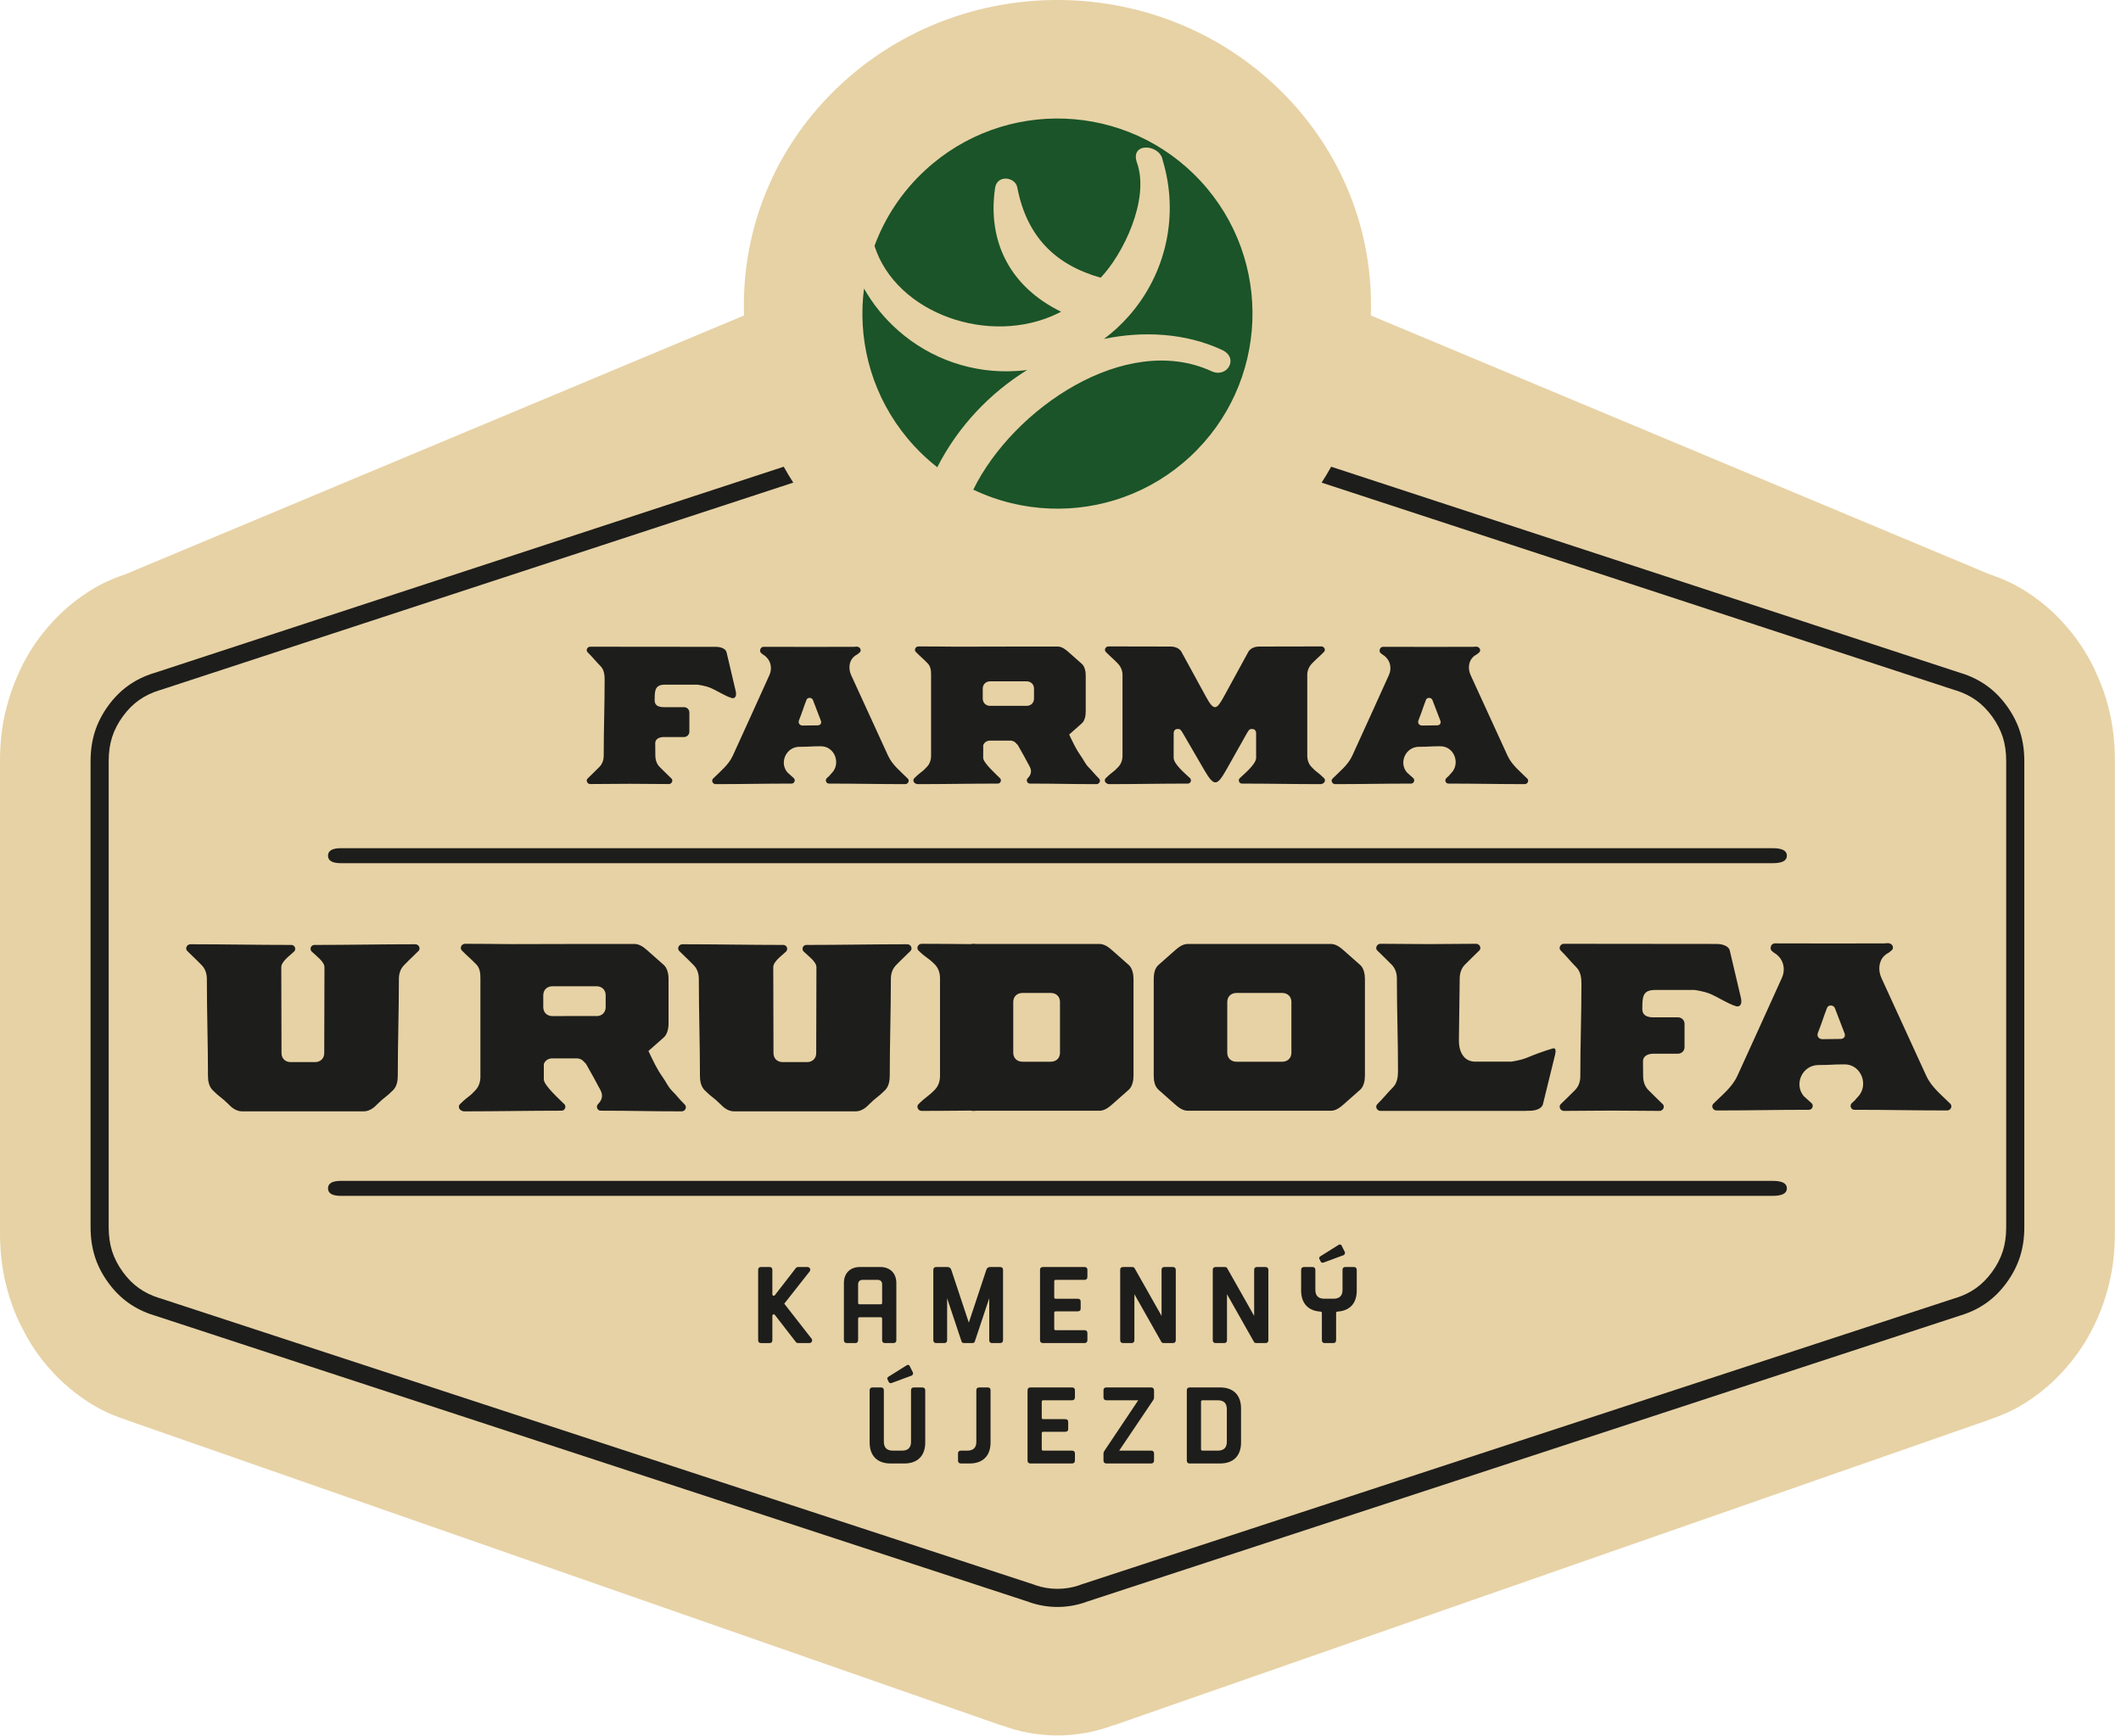
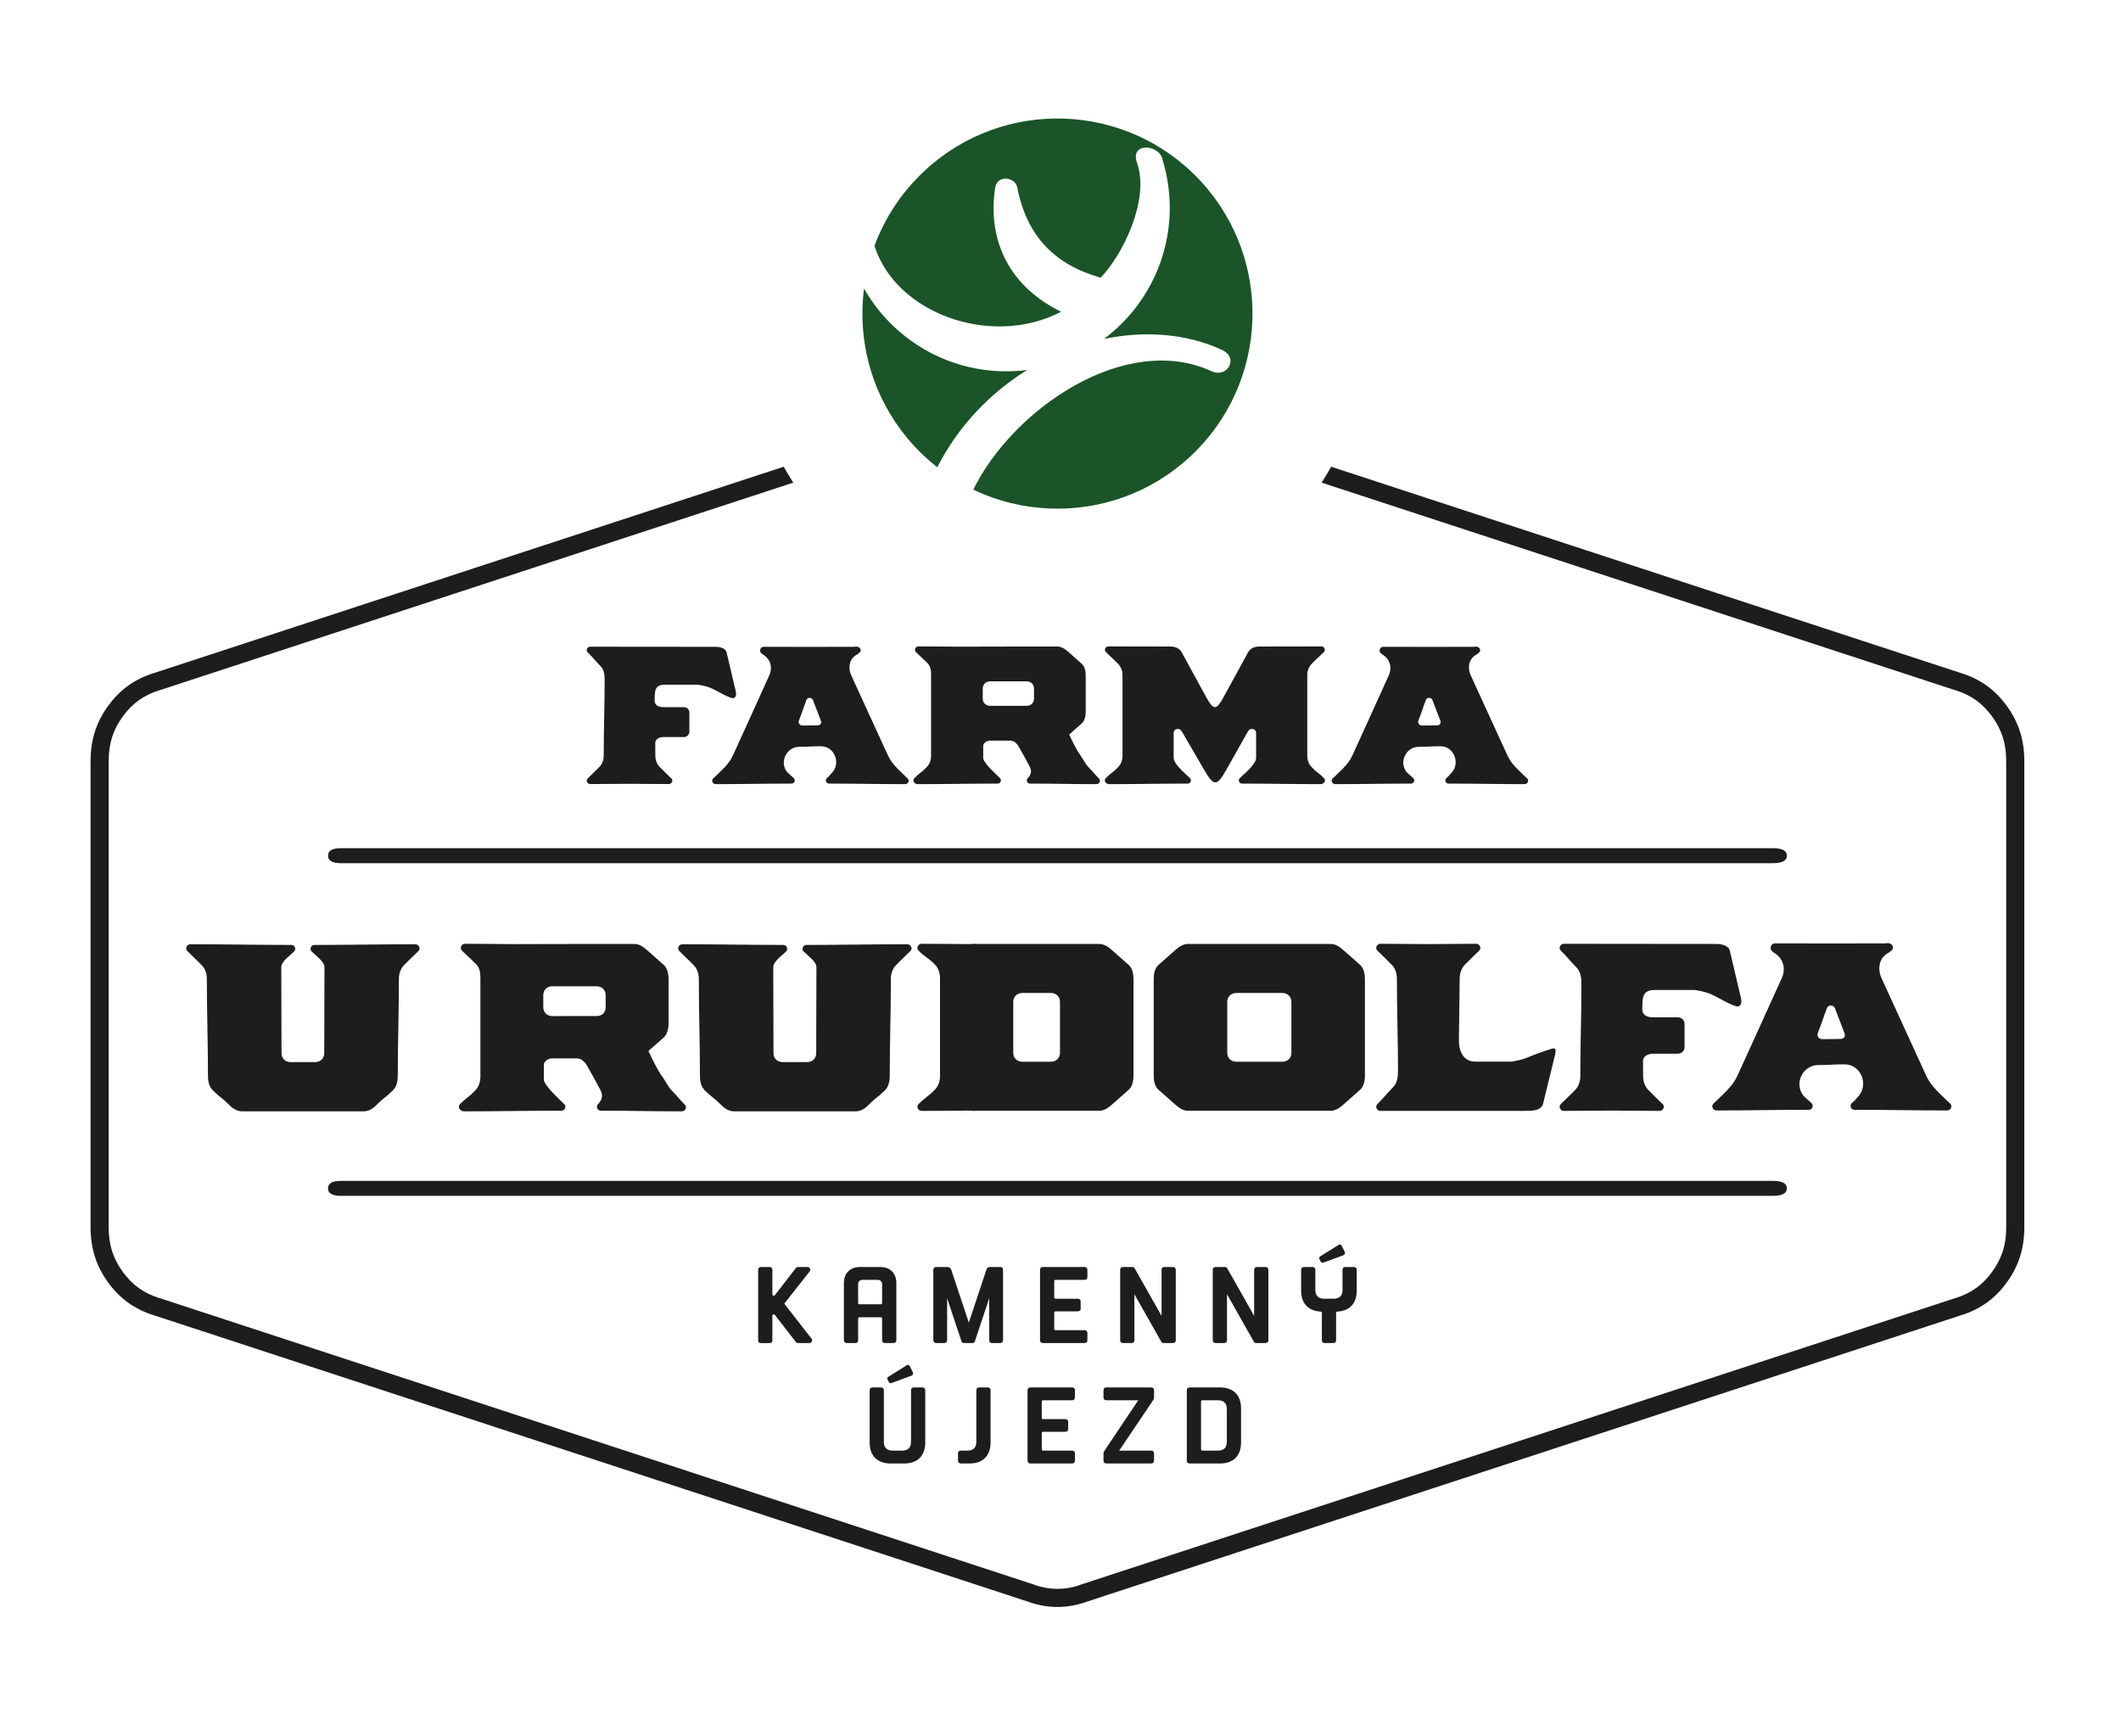
<svg xmlns="http://www.w3.org/2000/svg" width="100%" height="100%" viewBox="0 0 281 230" version="1.1" xml:space="preserve" style="fill-rule:evenodd;clip-rule:evenodd;stroke-linejoin:round;stroke-miterlimit:2;">
-   <path d="M13.355,77.432c0.988,-0.514 2.124,-0.984 3.406,-1.411l-0.002,-0.007l81.819,-34.225c-0.022,-0.629 -0.029,-1.258 -0.022,-1.888c0.126,-10.333 4.306,-20.619 12.513,-28.41c8.206,-7.791 18.886,-11.61 29.517,-11.488c10.631,0.122 21.214,4.185 29.229,12.162c8.015,7.976 11.945,18.356 11.82,28.689c-0.004,0.312 -0.012,0.624 -0.023,0.935l81.82,34.225l-0.002,0.007c1.282,0.427 2.418,0.897 3.406,1.411c1.083,0.562 2.183,1.269 3.297,2.118c1.052,0.8 2.039,1.693 2.959,2.678c0.929,0.996 1.754,2.02 2.471,3.07c0.719,1.053 1.376,2.197 1.969,3.428l0,0.05c0.611,1.267 1.105,2.524 1.478,3.766c0.421,1.401 0.72,2.748 0.897,4.04c0.19,1.375 0.284,2.714 0.284,4.015l0,62.934c0,1.301 -0.094,2.639 -0.284,4.015c-0.177,1.292 -0.477,2.64 -0.897,4.04c-0.4,1.332 -0.893,2.604 -1.478,3.816c-0.593,1.231 -1.25,2.375 -1.969,3.428c-0.717,1.05 -1.541,2.074 -2.471,3.07c-0.921,0.985 -1.907,1.878 -2.959,2.678c-1.114,0.849 -2.214,1.556 -3.297,2.118c-0.988,0.514 -2.124,0.984 -3.406,1.411l0.002,0.007l-115.835,40.427l-0.006,-0.02c-1.305,0.474 -2.504,0.811 -3.596,1.009c-1.356,0.247 -2.657,0.371 -3.899,0.371c-1.242,-0 -2.543,-0.124 -3.9,-0.371c-1.091,-0.198 -2.291,-0.535 -3.596,-1.009l-0.006,0.02l-115.835,-40.427l0.002,-0.007c-1.282,-0.427 -2.418,-0.897 -3.406,-1.411c-1.083,-0.562 -2.183,-1.269 -3.297,-2.118c-1.052,-0.8 -2.038,-1.693 -2.958,-2.678c-0.93,-0.996 -1.755,-2.02 -2.471,-3.07c-0.658,-0.963 -1.309,-2.11 -1.951,-3.438l-0.019,0.011c-0.585,-1.213 -1.077,-2.485 -1.477,-3.817c-0.421,-1.4 -0.721,-2.748 -0.898,-4.04c-0.189,-1.376 -0.284,-2.714 -0.284,-4.015l-0,-62.934c-0,-1.301 0.095,-2.64 0.284,-4.015c0.169,-1.23 0.468,-2.561 0.898,-3.991c0.399,-1.33 0.892,-2.602 1.477,-3.816l-0,-0.05c0.594,-1.232 1.251,-2.375 1.97,-3.427c0.716,-1.05 1.541,-2.074 2.47,-3.07c0.921,-0.985 1.908,-1.878 2.959,-2.678c1.115,-0.849 2.215,-1.556 3.297,-2.118" style="fill:#e7d2a5;fill-rule:nonzero;" />
  <path d="M234.87,158.416l-189.718,-0c-1.13,-0 -1.695,-0.331 -1.695,-0.992c-0,-0.662 0.565,-0.992 1.695,-0.992l189.718,-0c1.244,-0 1.865,0.33 1.865,0.992c0,0.661 -0.621,0.992 -1.865,0.992" style="fill:#1d1d1b;fill-rule:nonzero;" />
  <path d="M234.87,114.346l-189.718,0c-1.13,0 -1.695,-0.331 -1.695,-0.992c-0,-0.661 0.565,-0.992 1.695,-0.992l189.718,-0c1.244,-0 1.865,0.331 1.865,0.992c0,0.661 -0.621,0.992 -1.865,0.992" style="fill:#1d1d1b;fill-rule:nonzero;" />
  <path d="M100.444,168.235l-0,9.292c-0,0.265 0.139,0.391 0.39,0.391l1.117,-0c0.251,-0 0.376,-0.126 0.376,-0.391l0,-3.237c0,-0.097 0.084,-0.181 0.182,-0.181c0.069,-0 0.125,0.042 0.153,0.084l2.79,3.599c0.056,0.084 0.168,0.126 0.279,0.126l1.507,-0c0.196,-0 0.363,-0.154 0.363,-0.363c-0,-0.084 -0.042,-0.167 -0.084,-0.223l-3.613,-4.632l3.362,-4.27c0.042,-0.055 0.084,-0.139 0.084,-0.223c0,-0.209 -0.168,-0.363 -0.363,-0.363l-1.256,0c-0.111,0 -0.223,0.042 -0.279,0.126l-2.79,3.599c-0.028,0.042 -0.084,0.084 -0.153,0.084c-0.098,0 -0.182,-0.084 -0.182,-0.181l0,-3.237c0,-0.265 -0.125,-0.391 -0.376,-0.391l-1.117,0c-0.251,0 -0.39,0.126 -0.39,0.391Zm16.214,4.548l-2.762,0c-0.153,0 -0.209,-0.055 -0.209,-0.209l-0,-2.441c-0,-0.363 0.223,-0.586 0.586,-0.586l2.009,-0c0.363,-0 0.586,0.223 0.586,0.586l-0,2.441c-0,0.154 -0.056,0.209 -0.21,0.209Zm-2.762,1.716l2.762,0c0.154,0 0.21,0.056 0.21,0.21l-0,2.818c-0,0.251 0.125,0.391 0.377,0.391l1.116,-0c0.251,-0 0.39,-0.14 0.39,-0.391l0,-7.562c0,-1.297 -0.823,-2.121 -2.12,-2.121l-2.707,0c-1.298,0 -2.121,0.824 -2.121,2.121l0,7.562c0,0.251 0.14,0.391 0.391,0.391l1.116,-0c0.251,-0 0.377,-0.14 0.377,-0.391l-0,-2.818c-0,-0.154 0.056,-0.21 0.209,-0.21Zm13.885,3.419l0.976,-0c0.251,-0 0.335,-0.056 0.391,-0.21l1.911,-5.734l0,5.553c0,0.251 0.126,0.391 0.377,0.391l1.06,-0c0.252,-0 0.391,-0.14 0.391,-0.391l0,-9.292c0,-0.265 -0.139,-0.391 -0.391,-0.391l-1.283,0c-0.321,0 -0.46,0.14 -0.544,0.391l-2.316,6.976l-2.316,-6.976c-0.084,-0.265 -0.251,-0.391 -0.544,-0.391l-1.451,0c-0.252,0 -0.391,0.126 -0.391,0.391l-0,9.292c-0,0.251 0.139,0.391 0.391,0.391l1.06,-0c0.251,-0 0.377,-0.14 0.377,-0.391l-0,-5.553l1.911,5.734c0.056,0.154 0.14,0.21 0.391,0.21Zm15.894,-1.703l-3.795,0c-0.154,0 -0.21,-0.055 -0.21,-0.209l0,-2.079c0,-0.153 0.056,-0.209 0.21,-0.209l2.86,0c0.293,0 0.432,-0.112 0.432,-0.363l0,-0.934c0,-0.251 -0.139,-0.377 -0.432,-0.377l-2.86,-0c-0.154,-0 -0.21,-0.056 -0.21,-0.209l0,-2.079c0,-0.154 0.056,-0.209 0.21,-0.209l3.795,-0c0.251,-0 0.39,-0.14 0.39,-0.391l0,-0.935c0,-0.251 -0.139,-0.377 -0.39,-0.377l-5.498,0c-0.251,0 -0.39,0.126 -0.39,0.391l-0,9.292c-0,0.251 0.139,0.391 0.39,0.391l5.498,-0c0.251,-0 0.39,-0.14 0.39,-0.391l0,-0.935c0,-0.251 -0.139,-0.377 -0.39,-0.377Zm10.215,-1.897l-3.544,-6.264c-0.084,-0.154 -0.14,-0.21 -0.391,-0.21l-1.158,0c-0.251,0 -0.39,0.126 -0.39,0.391l-0,9.292c-0,0.251 0.139,0.391 0.39,0.391l1.117,-0c0.251,-0 0.376,-0.14 0.376,-0.391l0,-6.083l3.544,6.264c0.084,0.154 0.14,0.21 0.391,0.21l1.158,-0c0.251,-0 0.39,-0.126 0.39,-0.391l0,-9.292c0,-0.251 -0.139,-0.391 -0.39,-0.391l-1.116,0c-0.252,0 -0.377,0.14 -0.377,0.391l-0,6.083Zm12.266,-0l-3.543,-6.264c-0.084,-0.154 -0.14,-0.21 -0.391,-0.21l-1.158,0c-0.251,0 -0.391,0.126 -0.391,0.391l0,9.292c0,0.251 0.14,0.391 0.391,0.391l1.116,-0c0.251,-0 0.377,-0.14 0.377,-0.391l-0,-6.083l3.543,6.264c0.084,0.154 0.14,0.21 0.391,0.21l1.158,-0c0.251,-0 0.391,-0.126 0.391,-0.391l-0,-9.292c-0,-0.251 -0.14,-0.391 -0.391,-0.391l-1.116,0c-0.251,0 -0.377,0.14 -0.377,0.391l0,6.083Zm11.067,-0.572c1.618,-0.112 2.525,-1.102 2.525,-2.776l-0,-2.735c-0,-0.251 -0.139,-0.391 -0.391,-0.391l-1.116,0c-0.251,0 -0.377,0.14 -0.377,0.391l0,2.637c0,0.781 -0.404,1.172 -1.185,1.172l-1.228,-0c-0.782,-0 -1.186,-0.391 -1.186,-1.172l0,-2.637c0,-0.251 -0.126,-0.391 -0.377,-0.391l-1.116,0c-0.251,0 -0.391,0.14 -0.391,0.391l0,2.735c0,1.674 0.935,2.678 2.54,2.776c0.153,0.014 0.209,0.056 0.209,0.209l0,3.53c0,0.293 0.125,0.433 0.377,0.433l1.144,-0c0.251,-0 0.363,-0.14 0.363,-0.433l-0,-3.53c-0,-0.153 0.055,-0.195 0.209,-0.209Zm0.837,-7.492c0.098,-0.14 0.181,-0.251 0.111,-0.391l-0.432,-0.865c-0.084,-0.181 -0.265,-0.153 -0.377,-0.097l-2.428,1.52c-0.139,0.07 -0.195,0.237 -0.139,0.335l0.181,0.377c0.056,0.111 0.224,0.181 0.363,0.126l2.721,-1.005Zm-55.479,24.839l0,-6.906c0,-0.251 -0.139,-0.39 -0.39,-0.39l-1.117,-0c-0.251,-0 -0.377,0.139 -0.377,0.39l0,6.809c0,0.781 -0.404,1.172 -1.185,1.172l-1.228,-0c-0.781,-0 -1.186,-0.391 -1.186,-1.172l0,-6.809c0,-0.251 -0.125,-0.39 -0.377,-0.39l-1.116,-0c-0.251,-0 -0.391,0.139 -0.391,0.39l0,6.906c0,1.758 1.019,2.777 2.777,2.777l1.814,-0c1.758,-0 2.776,-1.019 2.776,-2.777Zm-1.744,-8.887c0.098,-0.139 0.181,-0.251 0.112,-0.39l-0.433,-0.866c-0.083,-0.181 -0.265,-0.153 -0.377,-0.097l-2.427,1.521c-0.14,0.069 -0.195,0.237 -0.14,0.334l0.182,0.377c0.056,0.112 0.223,0.182 0.363,0.126l2.72,-1.005Zm10.397,1.981c-0,-0.265 -0.126,-0.39 -0.377,-0.39l-1.116,-0c-0.251,-0 -0.391,0.125 -0.391,0.39l0,6.809c0,0.781 -0.404,1.172 -1.185,1.172l-0.851,-0c-0.251,-0 -0.391,0.125 -0.391,0.376l-0,0.935c-0,0.251 0.14,0.391 0.391,0.391l1.143,-0c1.758,-0 2.777,-1.019 2.777,-2.777l-0,-6.906Zm10.788,7.981l-3.796,-0c-0.153,-0 -0.209,-0.056 -0.209,-0.21l0,-2.078c0,-0.154 0.056,-0.21 0.209,-0.21l2.861,0c0.292,0 0.432,-0.111 0.432,-0.362l0,-0.935c0,-0.251 -0.14,-0.377 -0.432,-0.377l-2.861,0c-0.153,0 -0.209,-0.056 -0.209,-0.209l0,-2.079c0,-0.154 0.056,-0.209 0.209,-0.209l3.796,-0c0.251,-0 0.39,-0.14 0.39,-0.391l0,-0.935c0,-0.251 -0.139,-0.376 -0.39,-0.376l-5.498,-0c-0.251,-0 -0.39,0.125 -0.39,0.39l-0,9.292c-0,0.251 0.139,0.391 0.39,0.391l5.498,-0c0.251,-0 0.39,-0.14 0.39,-0.391l0,-0.935c0,-0.251 -0.139,-0.376 -0.39,-0.376Zm4.564,-8.371c-0.251,-0 -0.39,0.125 -0.39,0.376l-0,0.935c-0,0.251 0.139,0.391 0.39,0.391l4.214,-0l-4.465,6.669c-0.084,0.125 -0.139,0.237 -0.139,0.39l-0,0.921c-0,0.251 0.139,0.391 0.39,0.391l5.916,-0c0.251,-0 0.391,-0.14 0.391,-0.391l-0,-0.935c-0,-0.251 -0.14,-0.376 -0.391,-0.376l-4.228,-0l4.493,-6.669c0.07,-0.098 0.126,-0.21 0.126,-0.391l-0,-0.921c-0,-0.251 -0.14,-0.39 -0.391,-0.39l-5.916,-0Zm12.741,8.371c-0.153,-0 -0.209,-0.056 -0.209,-0.21l-0,-6.25c-0,-0.154 0.056,-0.209 0.209,-0.209l2.023,-0c0.781,-0 1.186,0.391 1.186,1.172l-0,4.325c-0,0.781 -0.405,1.172 -1.186,1.172l-2.023,-0Zm-1.716,1.702l4.032,-0c1.758,-0 2.776,-1.019 2.776,-2.777l0,-4.52c0,-1.758 -1.018,-2.776 -2.776,-2.776l-4.032,-0c-0.251,-0 -0.377,0.139 -0.377,0.39l0,9.292c0,0.251 0.126,0.391 0.377,0.391" style="fill:#1d1d1b;fill-rule:nonzero;" />
  <path d="M20.406,89.156c-1.264,0.388 -2.401,0.944 -3.411,1.665c-0.993,0.709 -1.882,1.602 -2.663,2.677c-0.79,1.086 -1.377,2.228 -1.76,3.425c-0.381,1.192 -0.572,2.495 -0.572,3.906l0,61.741c0,1.412 0.191,2.715 0.572,3.907c0.383,1.197 0.97,2.339 1.76,3.425c0.781,1.074 1.67,1.967 2.663,2.677c1.01,0.721 2.147,1.276 3.411,1.665l0.056,0.014l115.835,37.951l0.057,0.028c1.23,0.426 2.477,0.639 3.742,0.639c1.264,-0 2.512,-0.213 3.741,-0.639l0.057,-0.028l115.835,-37.951l0.056,-0.014c1.264,-0.389 2.402,-0.944 3.411,-1.665c0.994,-0.71 1.882,-1.603 2.663,-2.677c0.79,-1.086 1.377,-2.228 1.76,-3.425c0.381,-1.192 0.572,-2.495 0.572,-3.907l0,-61.741c0,-1.411 -0.191,-2.714 -0.572,-3.906c-0.383,-1.197 -0.97,-2.339 -1.76,-3.425c-0.781,-1.075 -1.669,-1.968 -2.663,-2.677c-1.009,-0.721 -2.147,-1.277 -3.411,-1.665l-0.056,-0.014l-83.369,-27.314c-0.399,0.712 -0.819,1.414 -1.263,2.107l83.892,27.485l0.093,0.023c1.016,0.312 1.925,0.755 2.726,1.328c0.775,0.553 1.48,1.265 2.111,2.133c0.645,0.887 1.119,1.804 1.422,2.75c0.3,0.938 0.45,1.997 0.45,3.175l0,61.741c0,1.179 -0.15,2.238 -0.45,3.176c-0.303,0.946 -0.777,1.863 -1.422,2.75c-0.631,0.868 -1.336,1.58 -2.111,2.133c-0.801,0.573 -1.71,1.015 -2.726,1.328l-0.093,0.023l-115.836,37.951l-0.094,0.047c-0.958,0.332 -1.947,0.498 -2.963,0.498c-1.018,-0 -2.005,-0.166 -2.964,-0.498l-0.094,-0.047l-115.835,-37.951l-0.094,-0.023c-1.016,-0.313 -1.925,-0.755 -2.726,-1.328c-0.775,-0.553 -1.479,-1.265 -2.11,-2.133c-0.645,-0.887 -1.12,-1.804 -1.422,-2.75c-0.3,-0.938 -0.451,-1.997 -0.451,-3.176l0,-61.741c0,-1.178 0.151,-2.237 0.451,-3.175c0.302,-0.946 0.777,-1.863 1.422,-2.75c0.631,-0.868 1.335,-1.58 2.11,-2.133c0.801,-0.573 1.71,-1.016 2.726,-1.328l0.094,-0.023l83.893,-27.486c-0.444,-0.693 -0.866,-1.395 -1.264,-2.107l-83.37,27.315l-0.056,0.014Z" style="fill:#1d1d1b;" />
  <path d="M143.841,94.286c-0,0.28 -0.031,0.567 -0.111,0.832c-0.079,0.264 -0.197,0.521 -0.404,0.703l-1.676,1.484c0.484,1.029 0.945,2.003 1.518,2.8c0.38,0.529 0.625,1.098 1.013,1.494c0.763,0.78 0.645,0.759 1.428,1.543c0.27,0.269 0.049,0.734 -0.342,0.734c-3.658,0 -5.182,-0.073 -8.816,-0.073c-0.367,-0 -0.549,-0.457 -0.292,-0.715c0.435,-0.434 0.576,-0.946 0.265,-1.527c-0.431,-0.804 -0.988,-1.847 -1.572,-2.854c-0.155,-0.171 -0.274,-0.288 -0.321,-0.333c-0.151,-0.145 -0.357,-0.238 -0.596,-0.262l-2.86,0c-0.239,0.024 -0.445,0.117 -0.596,0.262c-0.089,0.085 -0.159,0.189 -0.207,0.308l-0.012,0.031c-0.002,0.565 -0.002,1.131 -0.002,1.697c0,0.635 1.789,2.24 2.228,2.678c0.257,0.258 0.071,0.715 -0.296,0.715c-3.634,-0 -6.966,0.073 -10.624,0.073c-0.102,0 -0.192,-0.031 -0.266,-0.082c-0.277,-0.111 -0.397,-0.476 -0.171,-0.703c0.556,-0.555 0.834,-0.721 1.221,-1.048c0.118,-0.117 0.258,-0.257 0.44,-0.444c0.388,-0.396 0.563,-0.93 0.563,-1.494l0,-10.73c0,-0.563 -0.058,-1.098 -0.445,-1.494c-0.763,-0.779 -0.788,-0.73 -1.571,-1.514c-0.269,-0.269 -0.049,-0.734 0.343,-0.734c1.764,-0 3.331,0.017 5.103,0.034l8.155,-0.018l5.181,0c0.563,0 1.017,0.354 1.445,0.731l1.762,1.56c0.207,0.183 0.325,0.439 0.404,0.704c0.08,0.265 0.111,0.551 0.111,0.832l-0,4.81Zm-12.692,-0.781l1.61,-0.005l3.356,-0c0.239,-0.024 0.444,-0.117 0.595,-0.262c0.177,-0.17 0.281,-0.414 0.281,-0.707c0,-1.845 0,0.545 0,-1.301c0,-0.292 -0.104,-0.536 -0.281,-0.706c-0.177,-0.171 -0.428,-0.268 -0.722,-0.268c-0.661,-0 -0.262,-0 -0.593,-0l-4.194,-0c-0.294,-0 -0.545,0.097 -0.722,0.268c-0.089,0.085 -0.159,0.189 -0.207,0.307c-0.048,0.119 -0.074,0.253 -0.074,0.399c-0,1.846 -0,-0.544 -0,1.301c-0,0.147 0.026,0.281 0.074,0.399c0.048,0.119 0.118,0.223 0.207,0.308c0.166,0.16 0.399,0.256 0.67,0.267Zm28.343,8.406l-2.784,-4.79c-0.298,-0.511 -0.413,-0.572 -0.729,-0.549c-0.308,0.023 -0.485,0.232 -0.485,0.58l-0.002,3.238c-0,0.873 1.735,2.26 2.174,2.698c0.257,0.258 0.071,0.715 -0.296,0.715c-3.634,-0 -6.783,0.073 -10.441,0.073c-0.102,0 -0.192,-0.031 -0.266,-0.082c-0.277,-0.111 -0.397,-0.476 -0.171,-0.703c0.556,-0.555 0.834,-0.721 1.221,-1.048c0.118,-0.117 0.257,-0.257 0.44,-0.444c0.388,-0.396 0.563,-0.93 0.563,-1.494l0,-10.73c0,-0.563 -0.249,-1.098 -0.636,-1.494c-0.763,-0.779 -0.788,-0.73 -1.571,-1.514c-0.269,-0.269 -0.049,-0.735 0.343,-0.734c5.378,0.006 6.906,0.016 8.244,0.016c0.135,0 1.049,0.007 1.445,0.731l3.24,5.929c1.033,1.89 1.388,1.761 2.353,-0.005l3.237,-5.924c0.395,-0.724 1.309,-0.731 1.445,-0.731c1.338,0 2.866,-0.01 8.244,-0.016c0.392,-0.001 0.612,0.465 0.343,0.734c-0.784,0.784 -0.808,0.735 -1.571,1.514c-0.387,0.396 -0.637,0.931 -0.637,1.494l0,10.73c0,0.564 0.176,1.098 0.563,1.494c0.183,0.187 0.323,0.327 0.441,0.444c0.387,0.327 0.665,0.493 1.22,1.048c0.227,0.227 0.106,0.592 -0.171,0.703c-0.073,0.051 -0.163,0.082 -0.265,0.082c-3.658,0 -6.807,-0.073 -10.441,-0.073c-0.368,-0 -0.554,-0.457 -0.296,-0.715c0.438,-0.438 2.174,-1.825 2.173,-2.698l-0.002,-3.238c0,-0.348 -0.177,-0.557 -0.484,-0.58c-0.316,-0.023 -0.439,0.034 -0.729,0.549l-2.697,4.79c-1.3,2.307 -1.669,2.313 -3.015,-0Zm-81.297,-16.24c-0.392,0 -0.612,0.466 -0.343,0.735c0.784,0.783 0.958,1.07 1.721,1.849c0.455,0.465 0.532,1.155 0.532,1.77c0,3.494 -0.122,6.543 -0.122,10.068c-0,0.564 -0.176,1.098 -0.563,1.494c-0.751,0.767 -0.783,0.76 -1.531,1.506l-0.037,0.036c-0.011,0 -0.016,0.017 -0.023,0.026l-0,0l-0.011,0.014c-0.007,0.008 -0.014,0.018 -0.02,0.027l0,-0c-0.006,0.009 -0.012,0.019 -0.017,0.028l-0.007,0.014l-0,0l-0.007,0.015c-0.006,0.015 -0.012,0.029 -0.016,0.044l-0,0c-0.005,0.015 -0.008,0.03 -0.011,0.045l-0,0.001c-0.002,0.01 -0.003,0.02 -0.004,0.03l-0.002,0.016l-0,0.015c-0,0.205 0.129,0.375 0.323,0.44l0.016,0.004l0.001,0l0.016,0.004l0,0l0.017,0.004l0.017,0.003l0.017,0.002l0.018,0.002l0.018,0.001l0.018,-0l0.172,-0c1.652,-0.003 3.148,-0.016 5.035,-0.033c1.887,0.017 3.384,0.03 5.036,0.033l0.172,-0l0.018,-0l0.018,-0.001l0.018,-0.002l0.017,-0.002l0,-0l0.017,-0.003l0.017,-0.004l0,0l0.017,-0.004l0.016,-0.004l0,-0c0.194,-0.065 0.323,-0.235 0.323,-0.44l-0,-0.016l-0.002,-0.015l0,0c-0.001,-0.01 -0.002,-0.02 -0.004,-0.03l0,-0.001c-0.002,-0.015 -0.006,-0.03 -0.011,-0.045l0,0c-0.004,-0.015 -0.01,-0.029 -0.016,-0.044l-0,-0l-0.007,-0.015l-0,0l-0.007,-0.014l-0,-0c-0.006,-0.009 -0.011,-0.019 -0.017,-0.028c-0.006,-0.009 -0.013,-0.019 -0.02,-0.027l-0.011,-0.014c-0.007,-0.009 -0.012,-0.026 -0.024,-0.026l-0.036,-0.036l0,0c-0.748,-0.746 -0.78,-0.739 -1.531,-1.506c-0.387,-0.396 -0.558,-0.931 -0.563,-1.494l-0.014,-1.635c-0.008,-0.564 0.532,-0.823 1.163,-0.823l2.656,-0c0.388,-0 0.704,-0.317 0.704,-0.704l0,-2.548c0,-0.388 -0.317,-0.705 -0.704,-0.705l-2.679,0c-1.413,0 -1.202,-0.922 -1.213,-1.151c0,-1.143 0.108,-1.829 1.372,-1.829l4.325,0c0.23,0.027 1.148,0.198 1.596,0.384c1.016,0.421 2.001,1.118 2.925,1.388c0.376,0.11 0.684,-0.198 0.518,-0.904l-1.211,-5.147c-0.131,-0.555 -0.882,-0.732 -1.445,-0.732c-5.538,0 -11.08,-0.016 -16.62,-0.016Zm34.577,3.783c-0.37,-0.807 -0.319,-1.787 0.294,-2.4c0.343,-0.342 0.441,-0.244 0.783,-0.587l0.003,-0.003l0.019,-0.01l0,0l0.036,-0.036l0,-0c0.012,-0 0.017,-0.017 0.024,-0.026l0,0l0.011,-0.013c0.007,-0.009 0.013,-0.018 0.02,-0.028c0.006,-0.009 0.011,-0.018 0.016,-0.028l0.001,0l0.007,-0.014l0.007,-0.014c0.006,-0.015 0.012,-0.03 0.016,-0.045l0,0c0.005,-0.015 0.008,-0.03 0.011,-0.045l0,-0c0.002,-0.01 0.003,-0.021 0.004,-0.031l0.001,-0.015l0.001,-0.015c-0,-0.206 -0.129,-0.376 -0.323,-0.44l-0.016,-0.005l-0.001,0l-0.016,-0.004l-0.003,-0.001c-0.05,-0.022 -0.104,-0.035 -0.16,-0.035c-0.143,-0 -0.266,0.009 -0.374,0.025c-7.28,0.015 -3.955,0.013 -11.786,-0.001l-0.172,0l-0.018,0.001l-0.018,0.001l-0.017,0.001l-0.018,0.002l-0.017,0.004l-0.017,0.003l-0.016,0.004l-0.001,0l-0.016,0.005c-0.18,0.06 -0.304,0.211 -0.321,0.397c-0.031,0.135 -0.003,0.281 0.107,0.39c0.318,0.319 0.416,0.245 0.735,0.588c0.636,0.637 0.734,1.592 0.367,2.375c-1.608,3.554 -3.214,7.103 -4.839,10.651c-0.568,1.24 -1.651,2.074 -2.614,3.037c-0.27,0.269 -0.049,0.734 0.342,0.734c3.621,0 6.371,-0.072 9.951,-0.073l0.11,-0c0.367,-0 0.553,-0.457 0.296,-0.715c-0.217,-0.216 -0.56,-0.48 -0.852,-0.769c-1.104,-1.291 -0.175,-3.389 1.597,-3.389c1.42,-0 1.42,-0.073 2.84,-0.073c1.837,-0 2.694,2.301 1.42,3.575c-0.154,0.154 -0.222,0.245 -0.287,0.334c-0.133,0.117 -0.257,0.225 -0.354,0.322c-0.257,0.258 -0.075,0.715 0.292,0.715l0.056,-0c3.607,0.001 6.404,0.073 10.043,0.073c0.391,0 0.612,-0.465 0.342,-0.734c-0.962,-0.963 -2.045,-1.797 -2.613,-3.037l-4.883,-10.651Zm-6.929,5.999c0.538,-1.371 0.489,-1.396 1.003,-2.742c0.147,-0.368 0.71,-0.343 0.857,0.024c0.539,1.372 0.515,1.372 1.053,2.743c0.123,0.342 -0.073,0.612 -0.44,0.612c-0.98,-0 -0.98,0.024 -1.984,0.024c-0.367,0 -0.612,-0.318 -0.489,-0.661Zm89,-5.999c-0.37,-0.807 -0.318,-1.787 0.294,-2.4c0.343,-0.342 0.441,-0.244 0.784,-0.587l0.002,-0.003l0.019,-0.01l0.036,-0.036c0.012,-0 0.017,-0.017 0.024,-0.026l0,0l0.011,-0.013c0.007,-0.009 0.014,-0.018 0.02,-0.028l-0,0c0.006,-0.009 0.011,-0.018 0.016,-0.028l0.008,-0.014l0,-0l0.007,-0.014c0.006,-0.015 0.012,-0.03 0.016,-0.045l0,0c0.005,-0.015 0.008,-0.03 0.011,-0.045l0,-0c0.002,-0.01 0.003,-0.021 0.004,-0.031l0.002,-0.015l0,-0.015c0,-0.206 -0.129,-0.376 -0.323,-0.44l-0.017,-0.005l0,0l-0.016,-0.004l-0.003,-0.001c-0.05,-0.022 -0.104,-0.035 -0.16,-0.035c-0.143,-0 -0.266,0.009 -0.374,0.025c-7.281,0.015 -3.955,0.013 -11.786,-0.001l-0.171,0l-0.019,0.001l-0.018,0.001l-0.018,0.001l-0.017,0.002l-0.017,0.004l-0.017,0.003l-0.016,0.004l-0.017,0.005c-0.18,0.06 -0.305,0.211 -0.321,0.397c-0.031,0.135 -0.003,0.281 0.107,0.39c0.318,0.319 0.416,0.245 0.734,0.588c0.637,0.637 0.735,1.592 0.368,2.375c-1.608,3.554 -3.214,7.103 -4.84,10.651c-0.567,1.24 -1.65,2.074 -2.613,3.037c-0.27,0.269 -0.049,0.734 0.343,0.734c3.621,0 6.37,-0.072 9.95,-0.073l0.11,-0c0.367,-0 0.553,-0.457 0.296,-0.715c-0.217,-0.216 -0.56,-0.48 -0.852,-0.769c-1.104,-1.291 -0.175,-3.389 1.597,-3.389c1.42,-0 1.42,-0.073 2.84,-0.073c1.837,-0 2.694,2.301 1.421,3.575c-0.155,0.154 -0.223,0.245 -0.288,0.334c-0.133,0.117 -0.257,0.225 -0.354,0.322c-0.257,0.258 -0.076,0.715 0.292,0.715l0.056,-0c3.607,0.001 6.403,0.073 10.043,0.073c0.391,0 0.612,-0.465 0.342,-0.734c-0.963,-0.963 -2.046,-1.797 -2.614,-3.037l-4.882,-10.651Zm-6.93,5.999c0.539,-1.371 0.49,-1.396 1.004,-2.742c0.147,-0.368 0.711,-0.343 0.857,0.024c0.539,1.372 0.515,1.372 1.053,2.743c0.123,0.342 -0.073,0.612 -0.44,0.612c-0.98,-0 -0.98,0.024 -1.984,0.024c-0.367,0 -0.612,-0.318 -0.49,-0.661" style="fill:#1d1d1b;" />
  <path d="M207.192,125.026c-0.476,-0 -0.744,0.566 -0.417,0.894c0.954,0.953 1.166,1.302 2.094,2.25c0.554,0.566 0.648,1.406 0.648,2.154c-0,4.251 -0.15,7.96 -0.15,12.25c0,0.685 -0.213,1.336 -0.685,1.817c-0.914,0.934 -0.952,0.924 -1.862,1.833l-0.044,0.044l-0.001,-0c-0.014,-0 -0.019,0.021 -0.028,0.031l-0,0l-0.013,0.016c-0.009,0.011 -0.017,0.022 -0.025,0.034c-0.007,0.011 -0.014,0.022 -0.02,0.034l-0,-0l-0.009,0.017l-0,0l-0.008,0.018l-0.001,-0c-0.007,0.018 -0.014,0.036 -0.019,0.054l-0,0c-0.006,0.018 -0.01,0.037 -0.014,0.055c-0.002,0.013 -0.003,0.025 -0.004,0.037l-0.001,0l-0.001,0.019l-0.001,0.019c0,0.25 0.157,0.457 0.393,0.535l0.001,-0l0.019,0.005l0,0l0.02,0.005l0.001,0l0.02,0.005l0.021,0.003l0,0l0.021,0.003l0.022,0.002l0.022,0.001l0.022,0.001l0.208,-0c2.011,-0.004 3.831,-0.02 6.127,-0.041c2.296,0.021 4.117,0.037 6.127,0.041l0.209,-0l0.022,-0.001l0.022,-0.001l0.022,-0.002l0.021,-0.003l0.021,-0.003l0.02,-0.005l0.02,-0.005l0.02,-0.005l0,-0c0.236,-0.078 0.394,-0.285 0.394,-0.535l-0.001,-0.019l-0.002,-0.019c-0.001,-0.012 -0.003,-0.024 -0.005,-0.037c-0.003,-0.018 -0.007,-0.037 -0.013,-0.055l0,-0c-0.006,-0.018 -0.012,-0.036 -0.02,-0.054l-0.008,-0.018l-0.009,-0.017c-0.007,-0.012 -0.013,-0.023 -0.021,-0.034l0,-0c-0.007,-0.012 -0.015,-0.023 -0.024,-0.034l-0.013,-0.016l-0,0c-0.009,-0.01 -0.015,-0.031 -0.029,-0.031l-0.044,-0.044l-0,-0c-0.91,-0.909 -0.949,-0.9 -1.863,-1.833c-0.471,-0.481 -0.679,-1.132 -0.685,-1.817l-0.018,-1.99c-0.008,-0.686 0.648,-1.002 1.416,-1.002l3.232,0c0.471,0 0.856,-0.385 0.856,-0.856l0,-3.1c0,-0.472 -0.385,-0.857 -0.856,-0.857l-3.26,-0c-1.719,-0 -1.462,-1.123 -1.475,-1.401c-0,-1.39 0.131,-2.225 1.669,-2.225l5.262,-0c0.28,0.033 1.397,0.24 1.942,0.466c1.236,0.512 2.434,1.361 3.559,1.69c0.457,0.133 0.832,-0.242 0.63,-1.101l-1.474,-6.262c-0.159,-0.675 -1.073,-0.89 -1.758,-0.89c-6.738,-0 -13.482,-0.02 -20.221,-0.02Zm-175.11,22.197l16.088,-0c0.686,-0 1.281,-0.387 1.758,-0.894c1.013,-1.013 1.132,-0.893 2.145,-1.906c0.477,-0.477 0.626,-1.192 0.626,-1.877c-0,-4.251 0.149,-8.581 0.149,-12.871c-0,-0.685 0.208,-1.34 0.685,-1.817c0.924,-0.953 0.953,-0.923 1.907,-1.877c0.327,-0.327 0.059,-0.894 -0.417,-0.894c-4.451,0 -8.956,0.09 -13.377,0.09c-0.447,-0 -0.668,0.556 -0.355,0.869c0.528,0.529 1.696,1.331 1.696,2.08c-0,3.804 -0.03,7.579 -0.03,11.381c-0,0.358 -0.127,0.655 -0.343,0.864c-0.216,0.208 -0.521,0.327 -0.879,0.327l-3.217,0c-0.358,0 -0.663,-0.119 -0.879,-0.327c-0.216,-0.209 -0.343,-0.506 -0.343,-0.864c0,-3.802 -0.03,-7.577 -0.03,-11.381c0,-0.772 1.167,-1.546 1.701,-2.08c0.313,-0.313 0.087,-0.869 -0.36,-0.869c-4.421,-0 -8.926,-0.09 -13.376,-0.09c-0.477,0 -0.745,0.567 -0.418,0.894c0.954,0.954 0.984,0.924 1.907,1.877c0.477,0.477 0.685,1.132 0.685,1.817c0,4.29 0.149,8.62 0.149,12.871c0,0.685 0.149,1.4 0.626,1.877c1.013,1.013 1.132,0.893 2.145,1.906c0.476,0.507 1.072,0.894 1.757,0.894Zm65.18,-0l16.088,-0c0.685,-0 1.281,-0.387 1.758,-0.894c1.013,-1.013 1.132,-0.893 2.145,-1.906c0.476,-0.477 0.625,-1.192 0.625,-1.877c0,-4.251 0.149,-8.581 0.149,-12.871c0,-0.685 0.209,-1.34 0.686,-1.817c0.923,-0.953 0.953,-0.923 1.906,-1.877c0.328,-0.327 0.06,-0.894 -0.417,-0.894c-4.45,0 -8.955,0.09 -13.376,0.09c-0.448,-0 -0.669,0.556 -0.355,0.869c0.528,0.529 1.695,1.331 1.695,2.08c0,3.804 -0.03,7.579 -0.03,11.381c0,0.358 -0.126,0.655 -0.342,0.864c-0.216,0.208 -0.521,0.327 -0.879,0.327l-3.218,0c-0.357,0 -0.663,-0.119 -0.879,-0.327c-0.215,-0.209 -0.342,-0.506 -0.342,-0.864c-0,-3.802 -0.03,-7.577 -0.03,-11.381c0,-0.772 1.167,-1.546 1.701,-2.08c0.313,-0.313 0.087,-0.869 -0.36,-0.869c-4.422,-0 -8.926,-0.09 -13.377,-0.09c-0.477,0 -0.745,0.567 -0.417,0.894c0.953,0.954 0.983,0.924 1.907,1.877c0.476,0.477 0.685,1.132 0.685,1.817c-0,4.29 0.149,8.62 0.149,12.871c-0,0.685 0.149,1.4 0.625,1.877c1.013,1.013 1.132,0.893 2.146,1.906c0.476,0.507 1.072,0.894 1.757,0.894Zm151.999,-17.667c-0.449,-0.981 -0.387,-2.174 0.358,-2.919c0.417,-0.417 0.536,-0.298 0.953,-0.715l0.004,-0.004l0.023,-0.012l0.044,-0.044l-0,0c0.014,0 0.02,-0.02 0.029,-0.031l-0,-0l0.013,-0.016c0.008,-0.011 0.016,-0.023 0.024,-0.034l0,0c0.007,-0.011 0.014,-0.022 0.02,-0.034l0.01,-0.017l0.008,-0.018c0.008,-0.018 0.014,-0.036 0.02,-0.054c0.006,-0.018 0.01,-0.037 0.013,-0.055c0.002,-0.013 0.004,-0.025 0.005,-0.037l0,-0l0.002,-0.019l0,-0.019c0,-0.25 -0.157,-0.457 -0.393,-0.535l-0,0l-0.02,-0.005l-0,-0l-0.02,-0.005l-0,-0l-0.004,-0.001c-0.06,-0.028 -0.125,-0.044 -0.195,-0.044c-0.173,0 -0.323,0.012 -0.455,0.031c-8.858,0.018 -4.811,0.016 -14.339,-0.001l-0.209,0l-0.022,0.001l-0.022,0.001l-0.022,0.002l-0.021,0.003l-0.021,0.003l-0.02,0.005l-0.02,0.005l-0.02,0.005c-0.22,0.073 -0.371,0.257 -0.391,0.483c-0.038,0.164 -0.003,0.342 0.13,0.475c0.387,0.388 0.506,0.298 0.894,0.715c0.774,0.775 0.894,1.937 0.447,2.89c-1.957,4.325 -3.911,8.643 -5.888,12.96c-0.691,1.508 -2.009,2.522 -3.181,3.694c-0.327,0.328 -0.059,0.894 0.418,0.894c4.405,-0 7.75,-0.088 12.107,-0.089l0.133,-0c0.447,-0 0.673,-0.557 0.36,-0.87c-0.263,-0.263 -0.681,-0.585 -1.036,-0.936c-1.343,-1.571 -0.214,-4.123 1.943,-4.123c1.727,-0 1.727,-0.09 3.455,-0.09c2.235,0 3.278,2.801 1.728,4.35c-0.187,0.188 -0.27,0.298 -0.349,0.407c-0.162,0.142 -0.313,0.274 -0.431,0.392c-0.313,0.313 -0.092,0.87 0.355,0.87l0.068,-0c4.388,0 7.792,0.089 12.219,0.089c0.477,-0 0.745,-0.566 0.417,-0.894c-1.171,-1.171 -2.489,-2.187 -3.18,-3.694l-5.941,-12.96Zm-8.431,7.299c0.656,-1.668 0.596,-1.698 1.222,-3.336c0.179,-0.447 0.864,-0.417 1.043,0.029c0.655,1.669 0.625,1.669 1.28,3.337c0.15,0.417 -0.089,0.745 -0.536,0.745c-1.192,-0 -1.192,0.03 -2.413,0.03c-0.447,-0 -0.745,-0.387 -0.596,-0.805Zm-59.998,5.631c-0,0.341 -0.038,0.69 -0.134,1.012c-0.097,0.323 -0.24,0.634 -0.492,0.857l-2.145,1.897c-0.519,0.46 -1.072,0.89 -1.758,0.89l-18.924,-0c-0.685,-0 -1.237,-0.43 -1.757,-0.89l-2.145,-1.897c-0.504,-0.446 -0.626,-1.187 -0.626,-1.869l0,-12.785c0,-0.682 0.122,-1.422 0.626,-1.868l2.145,-1.897c0.52,-0.46 1.072,-0.89 1.757,-0.89l18.924,-0c0.686,-0 1.238,0.43 1.758,0.89l2.145,1.897c0.252,0.223 0.395,0.534 0.492,0.856c0.096,0.323 0.134,0.671 0.134,1.012l-0,12.785Zm-9.742,-3.025c-0,0.356 -0.127,0.653 -0.343,0.86c-0.216,0.208 -0.521,0.327 -0.878,0.327l-6.054,-0c-0.358,-0 -0.663,-0.119 -0.879,-0.327c-0.108,-0.103 -0.194,-0.229 -0.252,-0.374c-0.059,-0.145 -0.091,-0.308 -0.091,-0.486l0,-6.735c0,-0.178 0.032,-0.341 0.091,-0.485c0.058,-0.145 0.144,-0.271 0.252,-0.375c0.216,-0.207 0.521,-0.326 0.879,-0.326l6.054,-0c0.357,-0 0.662,0.119 0.878,0.326c0.216,0.208 0.343,0.504 0.343,0.86l-0,6.735Zm-20.917,3.025c-0,0.341 -0.038,0.69 -0.134,1.012c-0.097,0.323 -0.24,0.634 -0.492,0.857l-2.145,1.897c-0.519,0.46 -1.072,0.89 -1.758,0.89l-16.436,-0l0,0.02l-0.251,-0c-0.134,-0 -0.264,-0.015 -0.391,-0.043c-2.156,0.022 -4.315,0.043 -6.461,0.043c-0.477,-0 -0.745,-0.567 -0.418,-0.894c0.953,-0.953 1.235,-0.964 2.164,-1.912c0.471,-0.481 0.685,-1.132 0.685,-1.817l0,-12.96c0,-0.685 -0.214,-1.335 -0.685,-1.817c-0.929,-0.948 -1.211,-0.889 -2.164,-1.842c-0.327,-0.328 -0.059,-0.894 0.418,-0.894c2.146,-0 4.305,0.021 6.461,0.042c0.127,-0.027 0.257,-0.042 0.391,-0.042l0.251,-0l0,0.02l16.436,-0c0.686,-0 1.239,0.43 1.758,0.89l2.145,1.897c0.252,0.223 0.395,0.534 0.492,0.856c0.096,0.323 0.134,0.671 0.134,1.012l-0,12.785Zm-9.742,-3.025c-0,0.356 -0.127,0.653 -0.343,0.86c-0.216,0.208 -0.521,0.326 -0.878,0.326c-0.805,0 -0.319,0 -0.722,0l-3.026,0c-0.358,0 -0.663,-0.118 -0.879,-0.326c-0.108,-0.103 -0.194,-0.229 -0.252,-0.374c-0.059,-0.144 -0.091,-0.308 -0.091,-0.486l0,-6.735c0,-0.178 0.032,-0.341 0.091,-0.485c0.058,-0.145 0.144,-0.271 0.252,-0.375c0.216,-0.207 0.521,-0.326 0.879,-0.326l3.026,0c0.403,0 -0.083,0 0.722,0c0.357,0 0.662,0.119 0.878,0.326c0.216,0.208 0.343,0.504 0.343,0.86l-0,6.735Zm42.459,7.701c-0.477,-0 -0.745,-0.567 -0.417,-0.894c0.953,-0.953 1.165,-1.302 2.093,-2.25c0.554,-0.566 0.648,-1.406 0.648,-2.154c-0,-4.251 -0.149,-7.96 -0.149,-12.25c-0,-0.685 -0.214,-1.336 -0.685,-1.817c-0.914,-0.934 -0.953,-0.925 -1.863,-1.833l-0.044,-0.044l-0,0c-0.014,0 -0.02,-0.021 -0.029,-0.031l-0,-0l-0.013,-0.017c-0.009,-0.011 -0.017,-0.022 -0.024,-0.033l-0,-0c-0.008,-0.011 -0.014,-0.023 -0.021,-0.034l-0.009,-0.018l-0.008,-0.017c-0.008,-0.018 -0.014,-0.036 -0.02,-0.054l0,-0c-0.005,-0.018 -0.01,-0.037 -0.013,-0.055c-0.002,-0.013 -0.004,-0.025 -0.005,-0.038l-0.002,-0.018l-0.001,-0.019c0,-0.25 0.158,-0.457 0.394,-0.535l0,-0l0.02,-0.006l-0,0l0.02,-0.005l0,0l0.02,-0.004l0.021,-0.003l0,-0l0.021,-0.003l0.022,-0.002l0.022,-0.001l0.022,-0.001l0.209,-0c2.01,0.003 3.831,0.02 6.126,0.04c2.297,-0.02 4.117,-0.037 6.128,-0.04l0.208,-0l0.022,0.001l0.023,0.001l0.021,0.002l0.021,0.003l0,-0l0.021,0.003l0.02,0.004l0.001,0l0.02,0.005l-0,0l0.019,0.006l0.001,-0c0.236,0.078 0.393,0.285 0.393,0.535l-0.001,0.019l-0.001,0.018c-0.002,0.013 -0.003,0.025 -0.006,0.038c-0.003,0.018 -0.007,0.037 -0.013,0.055l0,-0c-0.005,0.018 -0.012,0.036 -0.02,0.054l-0.008,0.017l-0.009,0.018c-0.006,0.011 -0.013,0.023 -0.02,0.034l-0.001,-0c-0.007,0.011 -0.015,0.022 -0.023,0.033l-0.014,0.017l0,-0c-0.009,0.01 -0.014,0.031 -0.028,0.031l-0.001,0l-0.044,0.044c-0.91,0.908 -0.948,0.899 -1.862,1.833c-0.472,0.481 -0.677,1.132 -0.686,1.817l-0.017,1.378l-0.018,1.378l-0.017,1.378l-0.018,1.378l-0.018,1.377l-0.017,1.378c-0,1.391 0.621,2.756 2.158,2.756l4.773,0c0.28,-0.033 1.397,-0.24 1.942,-0.466c1.236,-0.513 2.434,-0.953 3.559,-1.282c0.458,-0.134 0.414,0.406 0.304,0.856l-1.597,6.507c-0.165,0.674 -1.072,0.89 -1.757,0.89l-0.332,-0c-0.088,0.013 -0.177,0.02 -0.268,0.02l-19.173,-0Zm-94.316,-11.608c0,0.341 -0.037,0.69 -0.134,1.012c-0.096,0.322 -0.24,0.634 -0.491,0.857l-2.04,1.804c0.588,1.253 1.149,2.438 1.847,3.408c0.463,0.643 0.761,1.336 1.232,1.817c0.928,0.949 0.785,0.924 1.738,1.877c0.328,0.328 0.06,0.894 -0.417,0.894c-4.45,-0 -6.304,-0.089 -10.726,-0.089c-0.447,-0 -0.668,-0.556 -0.355,-0.87c0.529,-0.528 0.701,-1.151 0.322,-1.858c-0.524,-0.978 -1.202,-2.248 -1.912,-3.472c-0.189,-0.208 -0.334,-0.351 -0.391,-0.405c-0.184,-0.177 -0.434,-0.29 -0.726,-0.319l-3.478,0c-0.292,0.029 -0.542,0.141 -0.726,0.319c-0.108,0.103 -0.194,0.23 -0.252,0.374l-0.015,0.037c-0.001,0.688 -0.002,1.376 -0.002,2.066c-0,0.772 2.177,2.725 2.711,3.258c0.313,0.314 0.086,0.87 -0.36,0.87c-4.422,-0 -8.476,0.089 -12.927,0.089c-0.124,-0 -0.234,-0.038 -0.323,-0.101c-0.337,-0.133 -0.484,-0.578 -0.208,-0.854c0.676,-0.676 1.014,-0.878 1.485,-1.276c0.143,-0.142 0.314,-0.313 0.536,-0.54c0.471,-0.481 0.685,-1.132 0.685,-1.817l-0,-13.056c-0,-0.685 -0.071,-1.336 -0.542,-1.817c-0.929,-0.948 -0.958,-0.889 -1.911,-1.842c-0.328,-0.328 -0.06,-0.894 0.417,-0.894c2.146,-0 4.053,0.021 6.209,0.042l9.922,-0.022l6.304,-0c0.685,-0 1.238,0.43 1.758,0.89l2.145,1.897c0.252,0.223 0.395,0.534 0.491,0.856c0.097,0.323 0.134,0.671 0.134,1.012l0,5.853Zm-15.442,-0.95l1.959,-0.006l4.083,-0c0.291,-0.029 0.54,-0.142 0.724,-0.319c0.216,-0.207 0.343,-0.504 0.343,-0.86c-0,-2.245 -0,0.663 -0,-1.582c-0,-0.356 -0.127,-0.653 -0.343,-0.86c-0.216,-0.207 -0.521,-0.326 -0.879,-0.326c-0.804,-0 -0.318,-0 -0.72,-0l-5.103,-0c-0.358,-0 -0.663,0.119 -0.879,0.326c-0.108,0.103 -0.194,0.23 -0.252,0.374c-0.059,0.144 -0.091,0.308 -0.091,0.486c0,2.245 0,-0.663 0,1.582c0,0.178 0.032,0.342 0.091,0.486c0.058,0.145 0.144,0.271 0.252,0.374c0.203,0.195 0.485,0.312 0.815,0.325" style="fill:#1d1d1b;" />
  <path d="M122.547,22.573c-3.092,2.86 -5.326,6.3 -6.691,9.998c2.847,8.955 15.273,13.358 24.304,8.936c0.141,-0.069 0.281,-0.14 0.42,-0.213c-6.691,-3.262 -9.795,-9.208 -8.747,-16.392c0.263,-1.808 2.671,-1.471 2.936,-0.091c1.271,6.614 5.117,10.299 11.053,11.975c2.952,-3.078 6.516,-10.327 4.822,-15.198c-1.02,-2.829 3.061,-2.499 3.39,-0.372c2.193,7.213 0.496,15.004 -4.478,20.642c-1.012,1.148 -2.119,2.162 -3.297,3.043c5.163,-1.087 10.833,-0.798 15.658,1.463c2.262,1.06 0.68,3.769 -1.408,2.811c-11.402,-5.232 -26.313,4.989 -31.563,15.688c3.202,1.53 6.662,2.368 10.15,2.503c6.608,0.257 13.315,-2.008 18.554,-6.855c10.469,-9.687 11.104,-26.051 1.417,-36.521c-4.847,-5.238 -11.358,-8.016 -17.966,-8.272c-6.609,-0.257 -13.316,2.008 -18.554,6.855Zm13.535,26.44c-0.471,0.061 -0.944,0.106 -1.417,0.135c-5.75,0.361 -11.361,-1.564 -15.68,-5.374c-1.856,-1.637 -3.363,-3.518 -4.517,-5.55c-0.099,0.769 -0.164,1.542 -0.194,2.316c-0.257,6.609 2.008,13.315 6.855,18.554c0.954,1.031 1.972,1.965 3.043,2.805c2.806,-5.5 7.052,-9.876 11.91,-12.886" style="fill:#1a5428;" />
</svg>